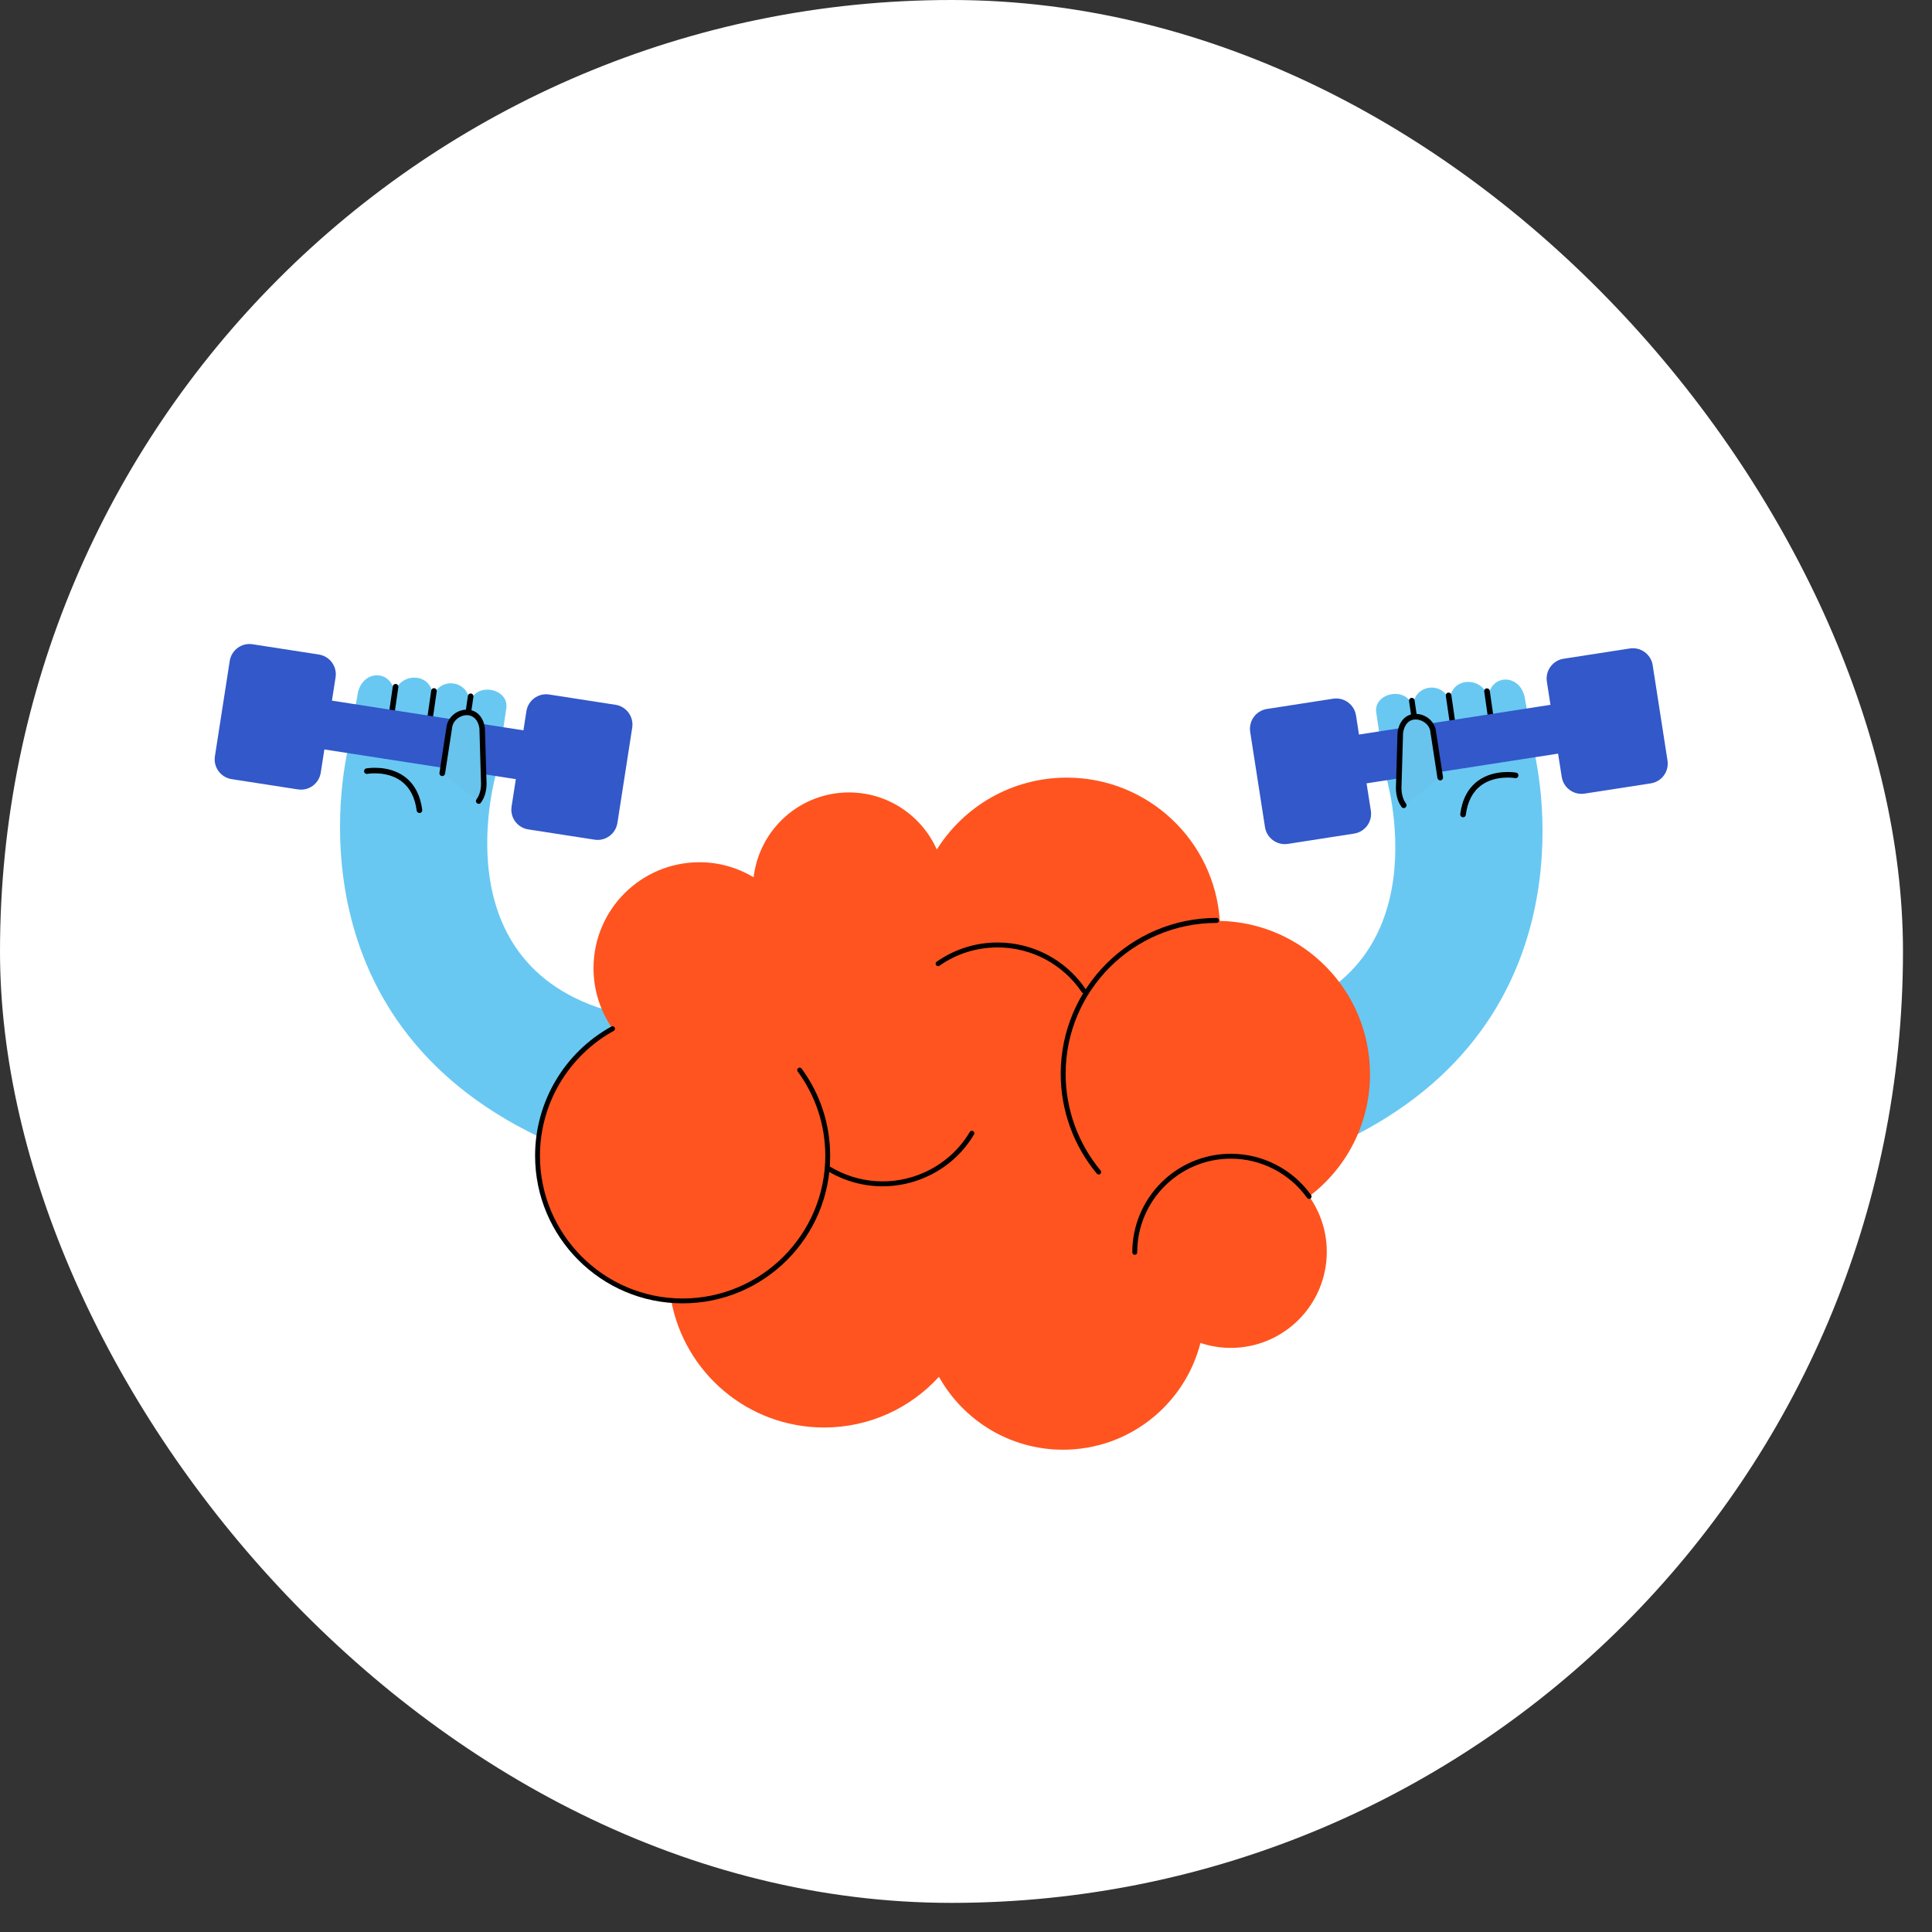
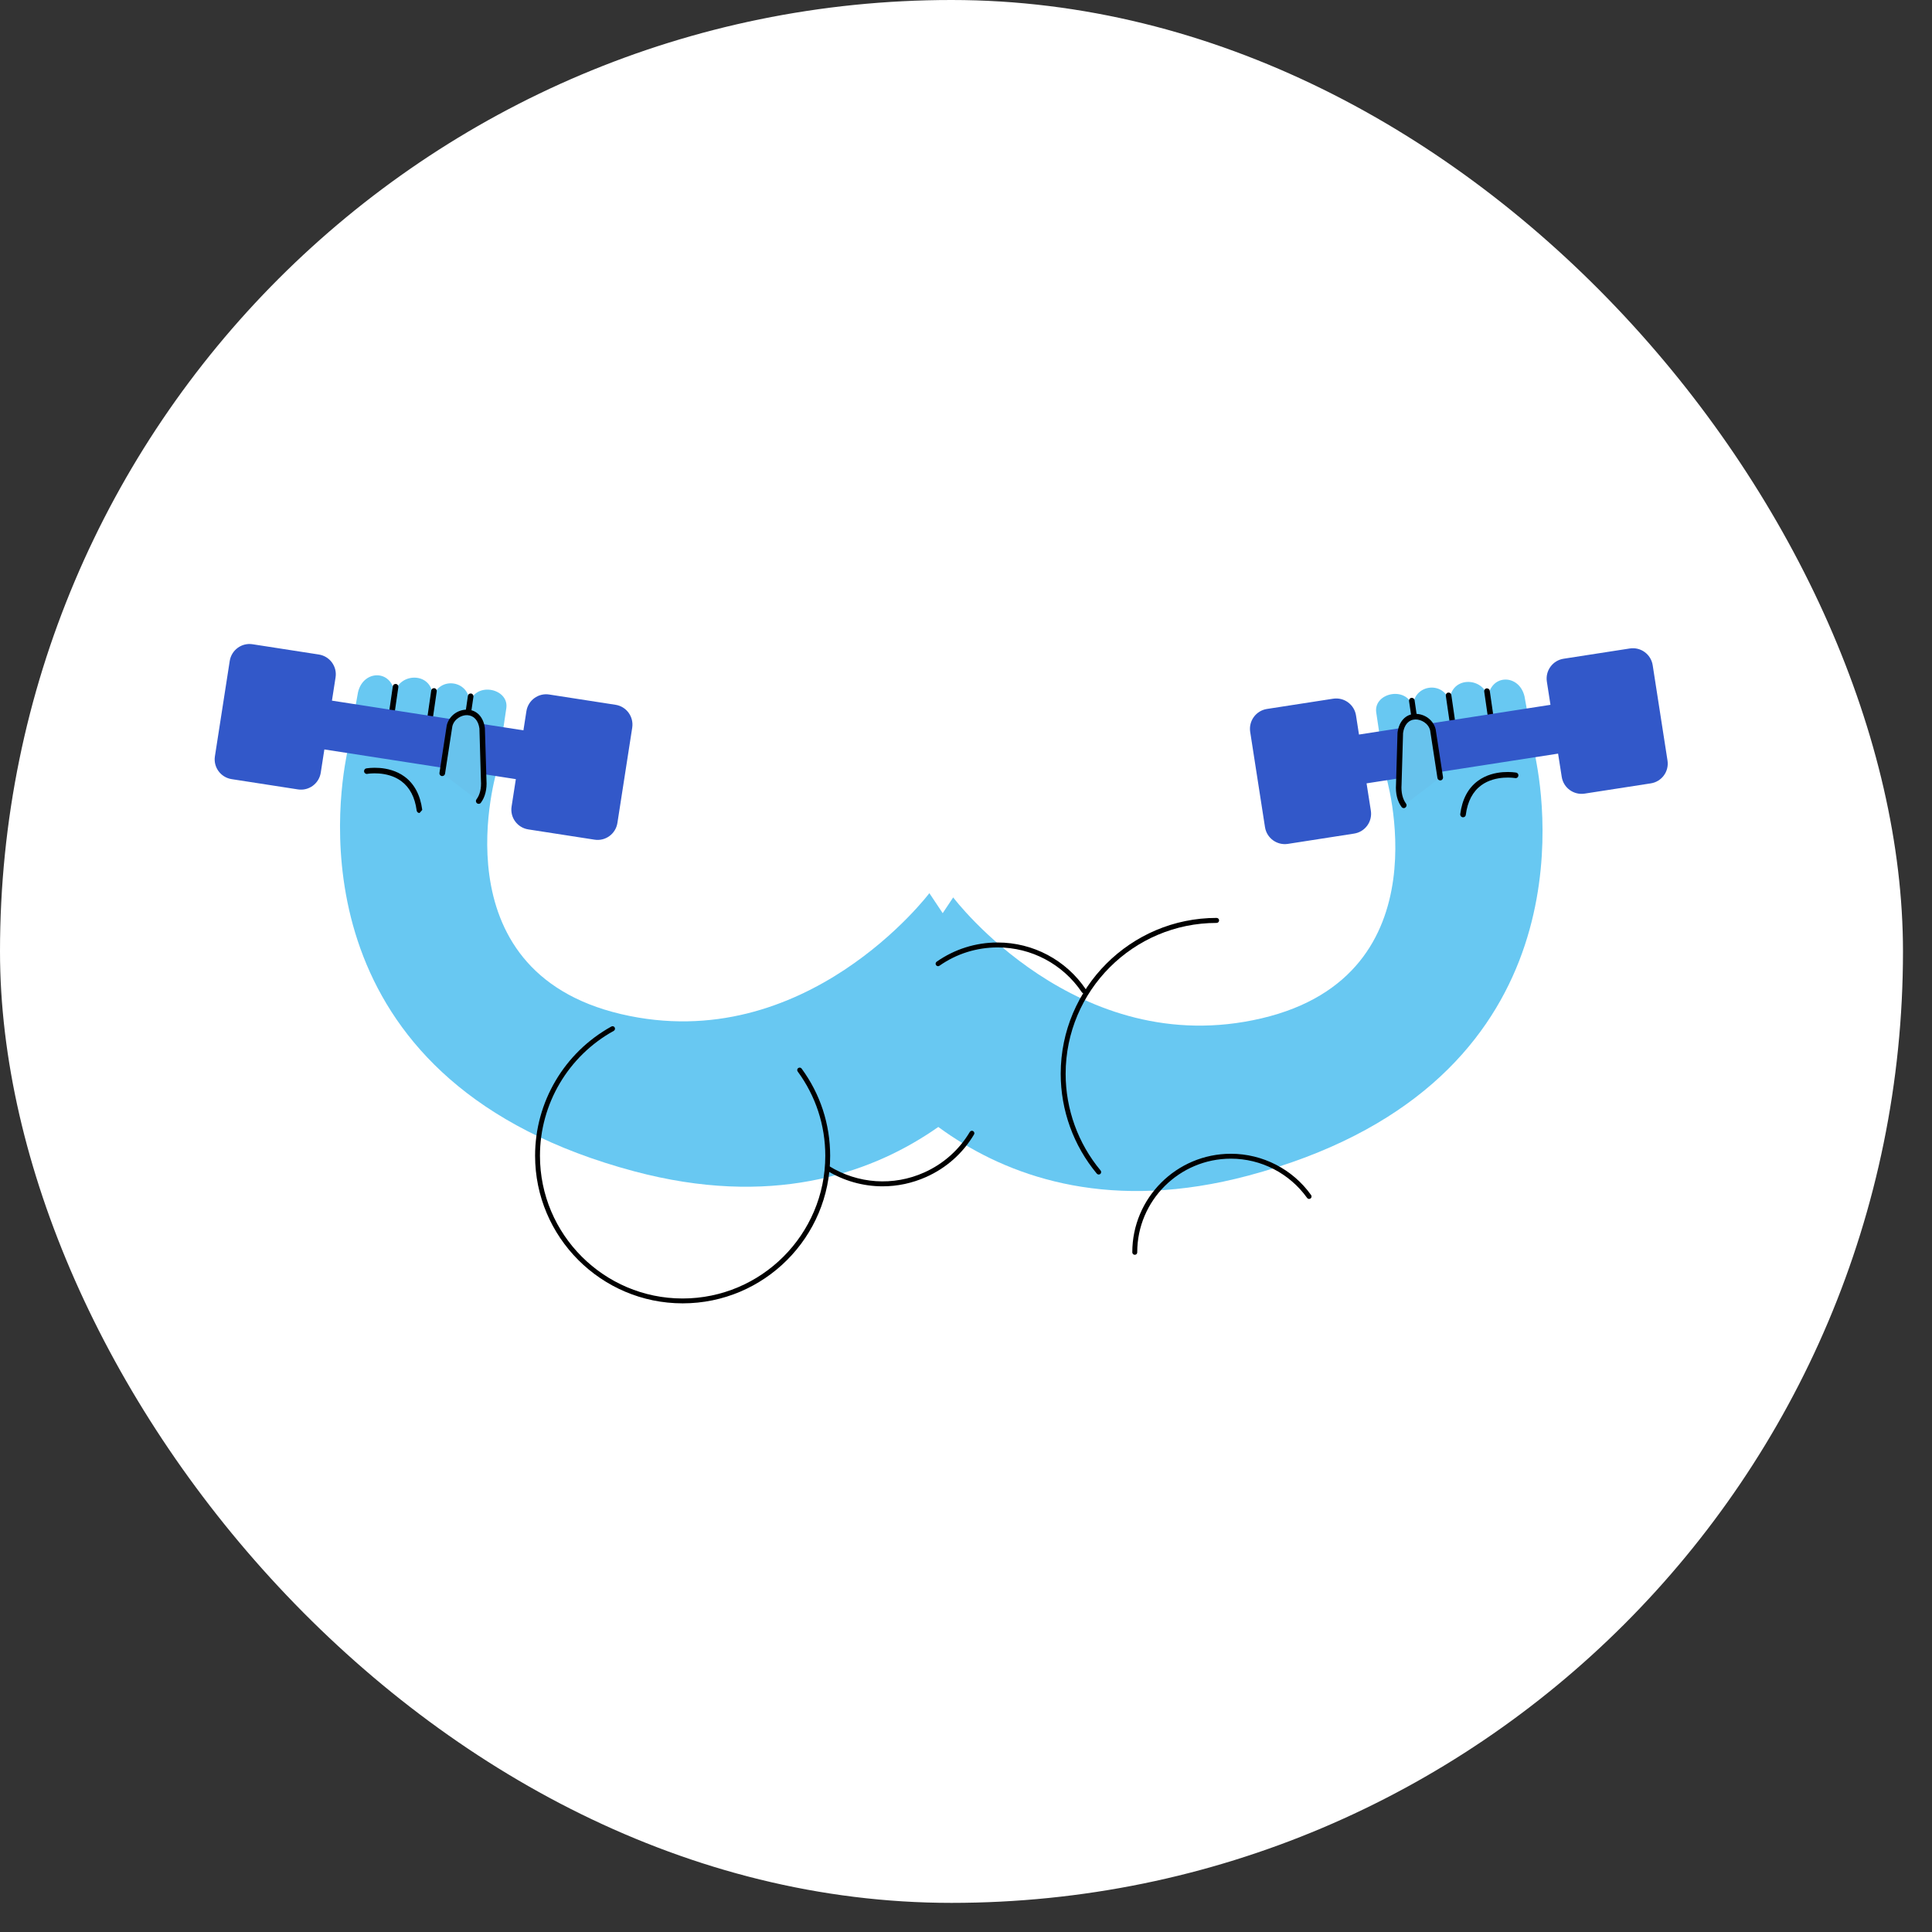
<svg xmlns="http://www.w3.org/2000/svg" width="54" height="54" viewBox="0 0 54 54" fill="none">
  <rect x="0" y="0" width="54" height="54" fill="#333333" stroke="none" />
  <rect width="53.189" height="53.186" rx="26.593" fill="white" />
  <path d="M25.976 24.964C25.976 24.964 22.517 29.555 17.358 28.344C12.159 27.123 13.897 21.506 13.897 21.506L14.153 19.785C14.225 19.22 13.225 19.03 13.117 19.708C13.188 19.006 12.24 18.865 12.095 19.526C12.13 18.778 11.165 18.765 11.027 19.38C10.955 18.712 10.156 18.712 10.007 19.347L9.667 21.234C9.346 22.998 8.606 30.304 17.725 32.738C25.326 34.767 28.658 28.99 28.658 28.99L25.976 24.964Z" fill="#68C8F2" />
  <path d="M10.919 20.227C10.915 20.227 10.911 20.227 10.908 20.225C10.865 20.22 10.836 20.179 10.841 20.137L10.979 19.183C10.985 19.141 11.022 19.111 11.068 19.117C11.11 19.122 11.139 19.163 11.134 19.205L10.996 20.159C10.99 20.199 10.957 20.227 10.919 20.227Z" fill="black" />
  <path d="M11.99 20.356C11.986 20.356 11.983 20.356 11.979 20.354C11.937 20.348 11.907 20.308 11.913 20.265L12.053 19.301C12.058 19.259 12.097 19.229 12.141 19.235C12.183 19.24 12.213 19.281 12.207 19.323L12.067 20.288C12.062 20.328 12.029 20.356 11.99 20.356Z" fill="black" />
  <path d="M13.01 20.536C13.006 20.536 13.002 20.536 12.999 20.534C12.957 20.529 12.927 20.488 12.933 20.446L13.078 19.45C13.084 19.408 13.118 19.378 13.166 19.384C13.209 19.389 13.238 19.43 13.233 19.472L13.087 20.468C13.082 20.507 13.049 20.536 13.01 20.536Z" fill="black" />
  <path d="M17.203 19.699L15.351 19.412C15.046 19.364 14.761 19.573 14.713 19.879L14.63 20.413L9.278 19.583L9.379 18.933C9.427 18.627 9.217 18.342 8.912 18.294L7.06 18.007C6.754 17.959 6.469 18.169 6.421 18.474L6.007 21.138C5.959 21.444 6.169 21.729 6.474 21.777L8.326 22.064C8.632 22.112 8.917 21.902 8.965 21.597L9.066 20.947L14.418 21.777L14.299 22.543C14.251 22.849 14.46 23.134 14.766 23.182L16.618 23.469C16.924 23.517 17.209 23.307 17.257 23.001L17.671 20.337C17.717 20.032 17.509 19.745 17.203 19.699Z" fill="#3258C9" />
  <path d="M12.362 21.615L12.566 20.284C12.673 19.846 13.385 19.708 13.477 20.36L13.52 21.812C13.536 22.062 13.477 22.256 13.378 22.39" fill="#68C3ED" />
  <path d="M13.38 22.467C13.363 22.467 13.347 22.462 13.334 22.453C13.299 22.427 13.291 22.377 13.317 22.344C13.415 22.213 13.457 22.031 13.442 21.817L13.4 20.361C13.369 20.137 13.245 19.999 13.063 19.989C12.903 19.98 12.693 20.096 12.643 20.301L12.439 21.626C12.432 21.668 12.393 21.696 12.349 21.692C12.306 21.685 12.277 21.646 12.283 21.604L12.487 20.273C12.551 20.008 12.798 19.826 13.069 19.835C13.328 19.848 13.51 20.039 13.553 20.348L13.597 21.81C13.614 22.057 13.56 22.276 13.441 22.436C13.428 22.456 13.404 22.467 13.38 22.467Z" fill="black" />
-   <path d="M11.723 22.723C11.684 22.723 11.651 22.694 11.646 22.655C11.598 22.282 11.45 22.005 11.213 21.831C10.81 21.536 10.271 21.628 10.267 21.63C10.226 21.639 10.184 21.61 10.177 21.567C10.169 21.525 10.197 21.484 10.239 21.477C10.263 21.473 10.849 21.372 11.305 21.705C11.579 21.906 11.747 22.219 11.802 22.637C11.808 22.679 11.778 22.72 11.734 22.725C11.73 22.723 11.727 22.723 11.723 22.723Z" fill="black" />
+   <path d="M11.723 22.723C11.684 22.723 11.651 22.694 11.646 22.655C11.598 22.282 11.45 22.005 11.213 21.831C10.81 21.536 10.271 21.628 10.267 21.63C10.226 21.639 10.184 21.61 10.177 21.567C10.169 21.525 10.197 21.484 10.239 21.477C10.263 21.473 10.849 21.372 11.305 21.705C11.579 21.906 11.747 22.219 11.802 22.637C11.73 22.723 11.727 22.723 11.723 22.723Z" fill="black" />
  <path d="M26.642 25.083C26.642 25.083 30.101 29.675 35.26 28.463C40.459 27.243 38.721 21.626 38.721 21.626L38.465 19.905C38.393 19.34 39.393 19.15 39.501 19.827C39.429 19.126 40.377 18.984 40.523 19.645C40.488 18.898 41.453 18.885 41.591 19.5C41.663 18.831 42.462 18.831 42.611 19.466L42.951 21.354C43.272 23.117 44.012 30.424 34.893 32.858C27.292 34.886 23.96 29.11 23.96 29.11L26.642 25.083Z" fill="#68C8F2" />
  <path d="M41.699 20.348C41.661 20.348 41.627 20.321 41.622 20.282L41.484 19.328C41.478 19.286 41.508 19.246 41.55 19.24C41.594 19.235 41.633 19.264 41.639 19.306L41.777 20.26C41.782 20.302 41.753 20.343 41.71 20.348C41.707 20.347 41.701 20.348 41.699 20.348Z" fill="black" />
  <path d="M40.628 20.477C40.589 20.477 40.556 20.45 40.551 20.411L40.411 19.446C40.405 19.404 40.435 19.363 40.477 19.358C40.521 19.352 40.56 19.382 40.565 19.424L40.705 20.389C40.711 20.431 40.681 20.472 40.639 20.477C40.635 20.477 40.63 20.477 40.628 20.477Z" fill="black" />
  <path d="M39.606 20.656C39.568 20.656 39.534 20.628 39.529 20.59L39.383 19.593C39.378 19.551 39.407 19.511 39.45 19.505C39.492 19.5 39.532 19.529 39.538 19.572L39.683 20.567C39.689 20.61 39.66 20.65 39.617 20.656C39.615 20.656 39.61 20.656 39.606 20.656Z" fill="black" />
  <path d="M46.607 21.256L46.193 18.592C46.145 18.287 45.86 18.078 45.554 18.125L43.702 18.412C43.397 18.46 43.189 18.745 43.235 19.05L43.336 19.7L37.984 20.531L37.901 19.997C37.853 19.691 37.568 19.483 37.263 19.529L35.41 19.816C35.105 19.864 34.897 20.15 34.943 20.455L35.357 23.119C35.405 23.425 35.69 23.633 35.996 23.587L37.848 23.299C38.154 23.252 38.362 22.966 38.316 22.661L38.196 21.895L43.549 21.064L43.651 21.714C43.699 22.02 43.984 22.228 44.289 22.182L46.142 21.895C46.447 21.847 46.655 21.562 46.607 21.256Z" fill="#3258C9" />
  <path d="M40.254 21.735L40.05 20.404C39.943 19.965 39.231 19.827 39.139 20.479L39.096 21.931C39.08 22.182 39.139 22.375 39.238 22.51" fill="#68C3ED" />
  <path d="M39.238 22.587C39.214 22.587 39.19 22.576 39.175 22.556C39.056 22.396 39.002 22.177 39.019 21.926L39.061 20.475C39.105 20.157 39.288 19.965 39.547 19.953C39.818 19.945 40.065 20.126 40.127 20.383L40.333 21.722C40.339 21.764 40.311 21.805 40.267 21.812C40.221 21.817 40.184 21.788 40.177 21.746L39.973 20.415C39.925 20.216 39.72 20.104 39.555 20.109C39.372 20.118 39.249 20.256 39.216 20.488L39.174 21.933C39.159 22.149 39.203 22.331 39.299 22.462C39.325 22.497 39.317 22.545 39.282 22.57C39.269 22.581 39.255 22.587 39.238 22.587Z" fill="black" />
  <path d="M40.893 22.843C40.889 22.843 40.886 22.843 40.882 22.843C40.84 22.837 40.81 22.799 40.814 22.755C40.869 22.337 41.035 22.024 41.311 21.823C41.767 21.49 42.351 21.591 42.377 21.595C42.419 21.602 42.447 21.642 42.439 21.685C42.432 21.727 42.392 21.757 42.349 21.747C42.344 21.747 41.804 21.655 41.403 21.948C41.164 22.123 41.018 22.401 40.97 22.773C40.967 22.815 40.932 22.843 40.893 22.843Z" fill="black" />
-   <path d="M38.292 30.024C38.292 27.686 36.421 25.788 34.094 25.739C33.949 23.502 32.09 21.735 29.816 21.735C28.284 21.735 26.942 22.537 26.184 23.745C25.766 22.806 24.825 22.149 23.73 22.149C22.353 22.149 21.221 23.185 21.064 24.52C20.62 24.255 20.105 24.1 19.551 24.1C17.914 24.1 16.589 25.426 16.589 27.062C16.589 27.69 16.786 28.272 17.119 28.75C15.869 29.441 15.022 30.772 15.022 32.302C15.022 34.435 16.668 36.182 18.759 36.344C19.133 38.368 20.904 39.899 23.034 39.899C24.306 39.899 25.449 39.353 26.244 38.482C26.924 39.697 28.222 40.52 29.711 40.52C31.563 40.52 33.115 39.251 33.553 37.536C33.82 37.624 34.103 37.674 34.398 37.674C35.882 37.674 37.084 36.471 37.084 34.988C37.084 34.41 36.9 33.878 36.591 33.439C37.627 32.657 38.292 31.418 38.292 30.024Z" fill="#FF541F" />
  <path d="M30.711 32.828C30.69 32.828 30.672 32.819 30.657 32.804C30.006 32.024 29.647 31.033 29.647 30.013C29.647 27.611 31.602 25.656 34.004 25.656C34.043 25.656 34.074 25.687 34.074 25.726C34.074 25.765 34.043 25.796 34.004 25.796C31.677 25.796 29.785 27.688 29.785 30.015C29.785 31.002 30.133 31.961 30.762 32.716C30.786 32.745 30.782 32.79 30.753 32.813C30.742 32.823 30.725 32.828 30.711 32.828Z" fill="black" />
  <path d="M19.081 36.429C16.806 36.429 14.956 34.579 14.956 32.303C14.956 30.801 15.773 29.419 17.087 28.692C17.121 28.673 17.163 28.684 17.181 28.719C17.2 28.752 17.187 28.795 17.154 28.813C15.882 29.516 15.092 30.855 15.092 32.305C15.092 34.504 16.881 36.293 19.079 36.293C21.277 36.293 23.067 34.504 23.067 32.305C23.067 31.451 22.8 30.636 22.296 29.949C22.273 29.918 22.279 29.875 22.31 29.853C22.342 29.831 22.384 29.837 22.406 29.868C22.927 30.578 23.203 31.422 23.203 32.307C23.207 34.579 21.357 36.429 19.081 36.429Z" fill="black" />
  <path d="M31.718 35.072C31.679 35.072 31.648 35.041 31.648 35.002C31.648 33.484 32.883 32.248 34.404 32.248C35.291 32.248 36.131 32.679 36.646 33.403C36.668 33.434 36.661 33.476 36.63 33.498C36.598 33.52 36.556 33.513 36.534 33.482C36.042 32.795 35.247 32.385 34.404 32.385C32.96 32.385 31.786 33.559 31.786 35.001C31.788 35.043 31.756 35.072 31.718 35.072Z" fill="black" />
  <path d="M30.293 27.762C30.271 27.762 30.249 27.751 30.236 27.731C29.707 26.948 28.829 26.481 27.885 26.481C27.299 26.481 26.736 26.657 26.259 26.992C26.228 27.015 26.186 27.007 26.163 26.976C26.141 26.945 26.149 26.902 26.18 26.88C26.681 26.529 27.27 26.343 27.885 26.343C28.873 26.343 29.796 26.832 30.35 27.653C30.372 27.685 30.363 27.727 30.331 27.749C30.319 27.758 30.306 27.762 30.293 27.762Z" fill="black" />
  <path d="M24.67 33.158C24.124 33.158 23.581 33.007 23.102 32.711C23.069 32.69 23.059 32.648 23.08 32.615C23.1 32.582 23.142 32.572 23.175 32.593C23.978 33.09 24.97 33.158 25.832 32.771C26.366 32.532 26.808 32.14 27.106 31.639C27.126 31.606 27.169 31.595 27.2 31.615C27.233 31.635 27.244 31.678 27.224 31.709C26.911 32.236 26.449 32.646 25.887 32.897C25.497 33.071 25.083 33.158 24.67 33.158Z" fill="black" />
</svg>